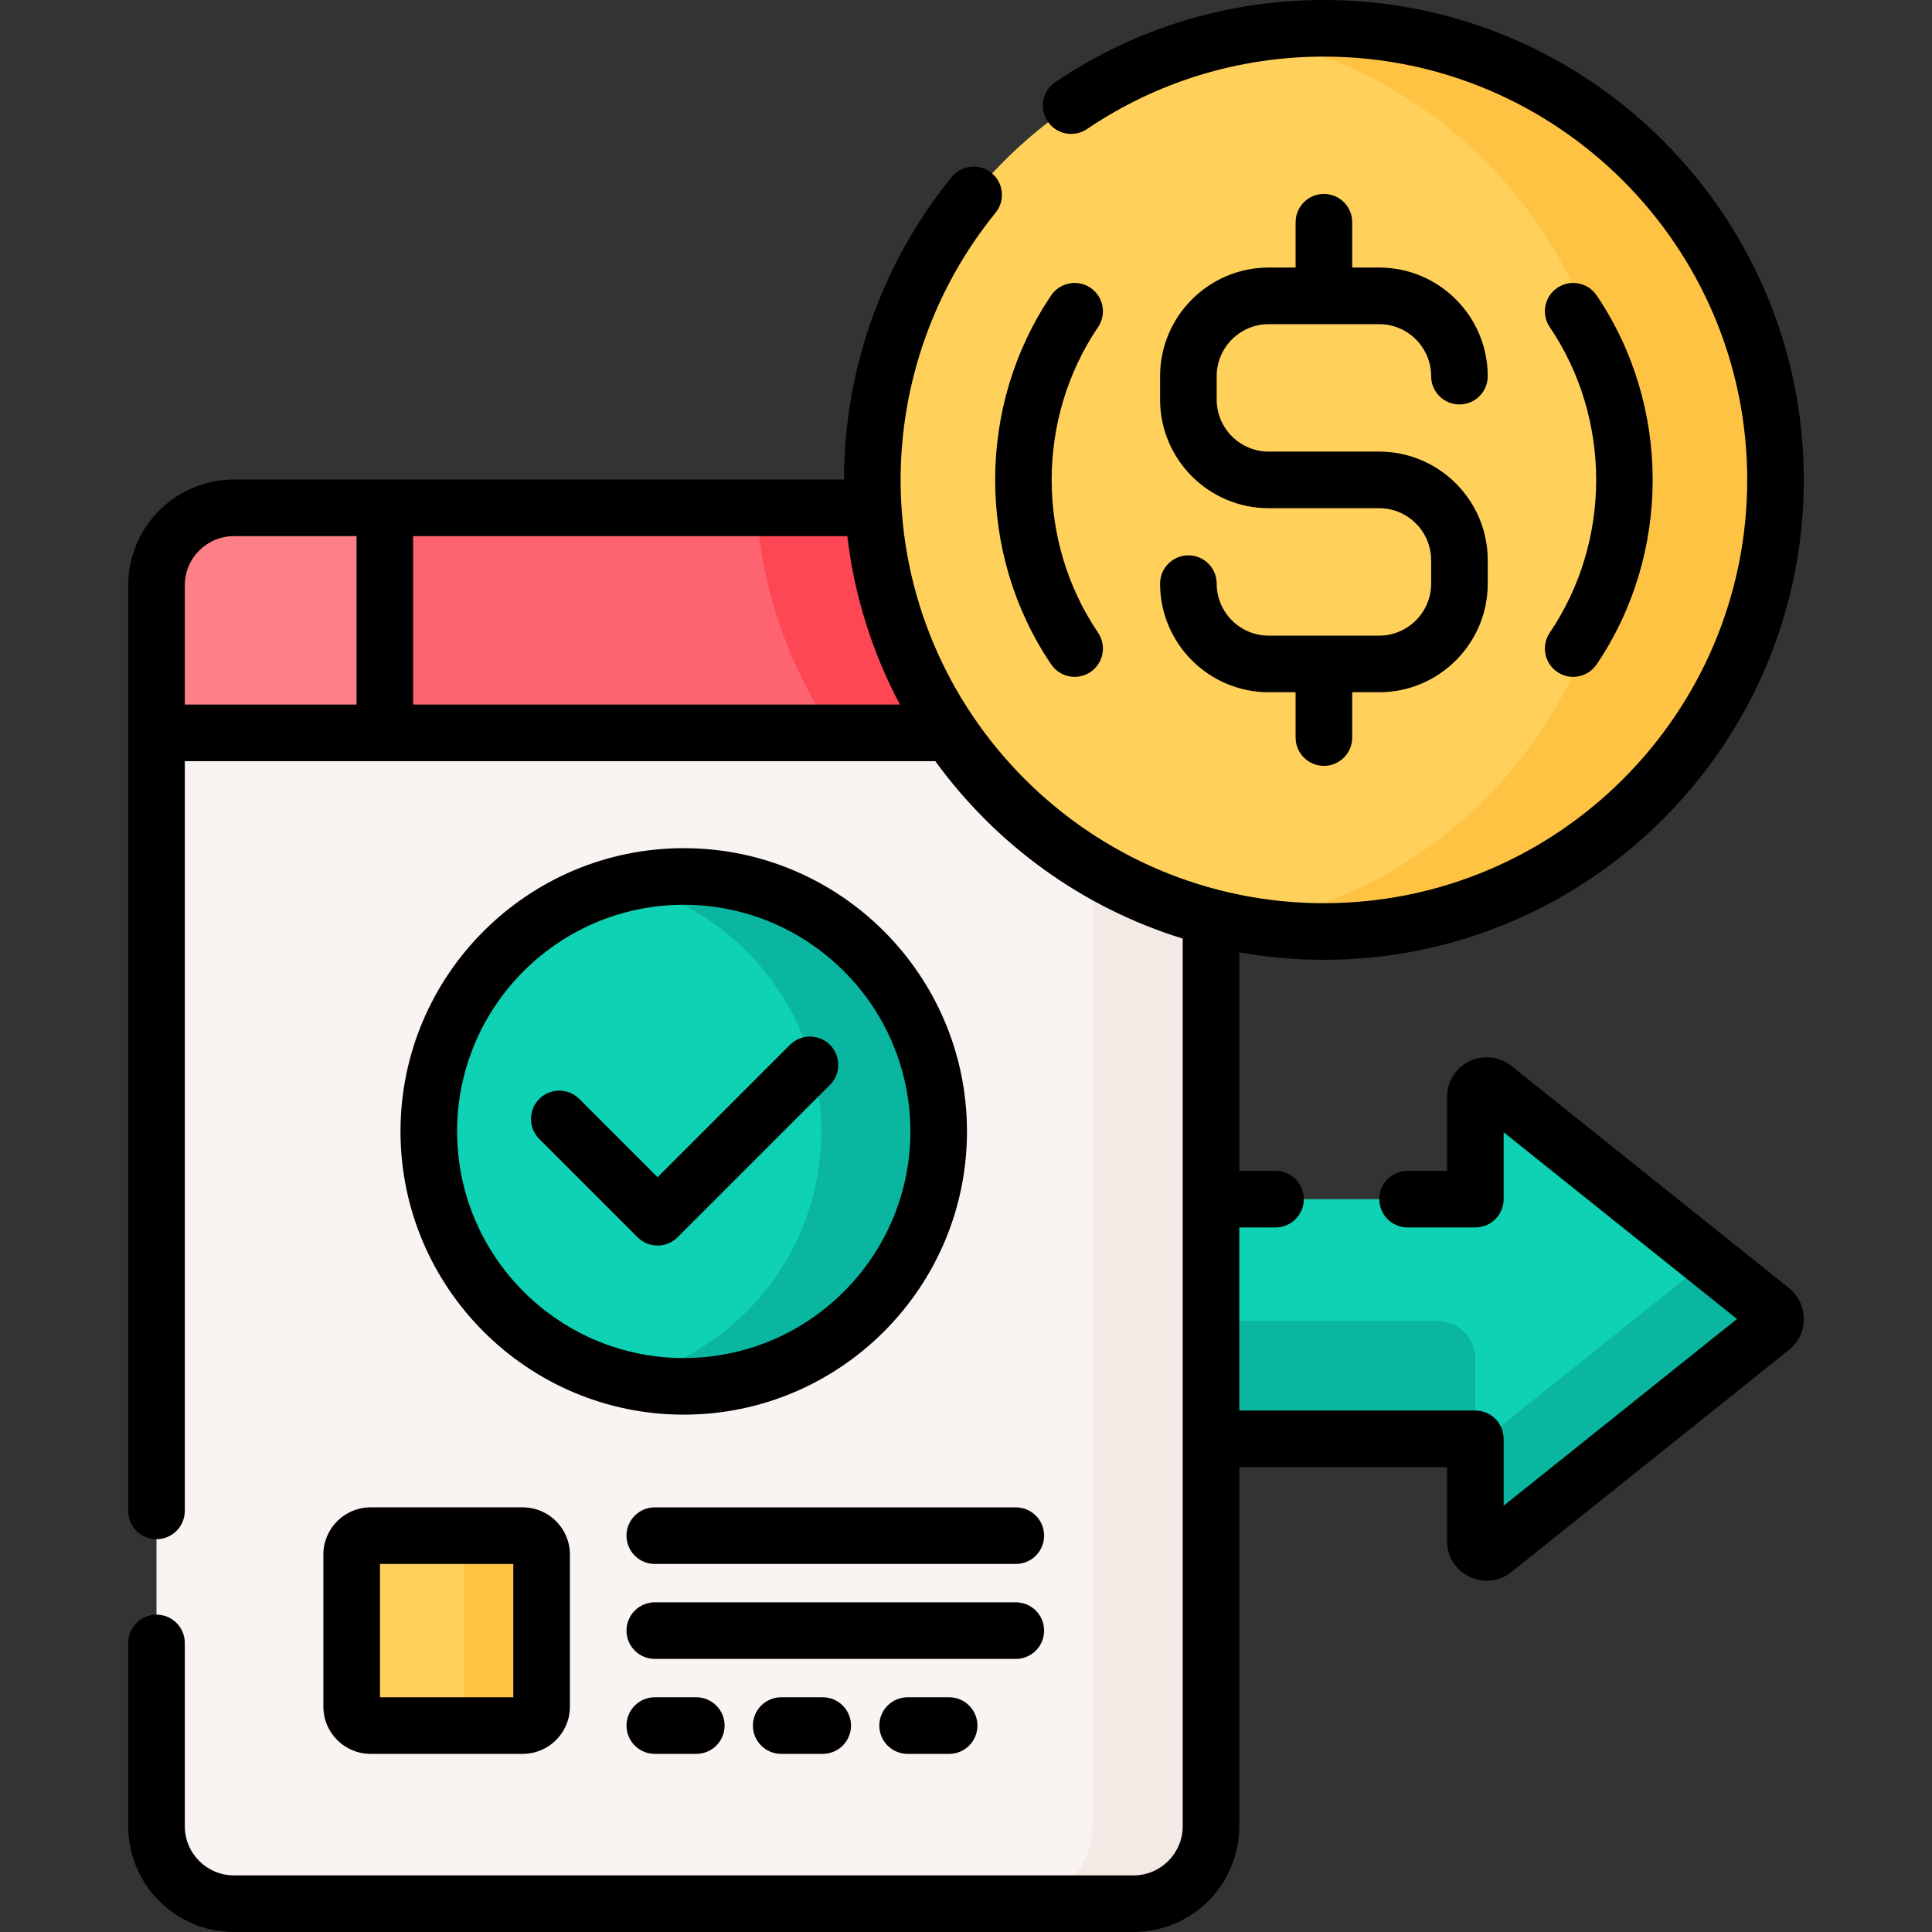
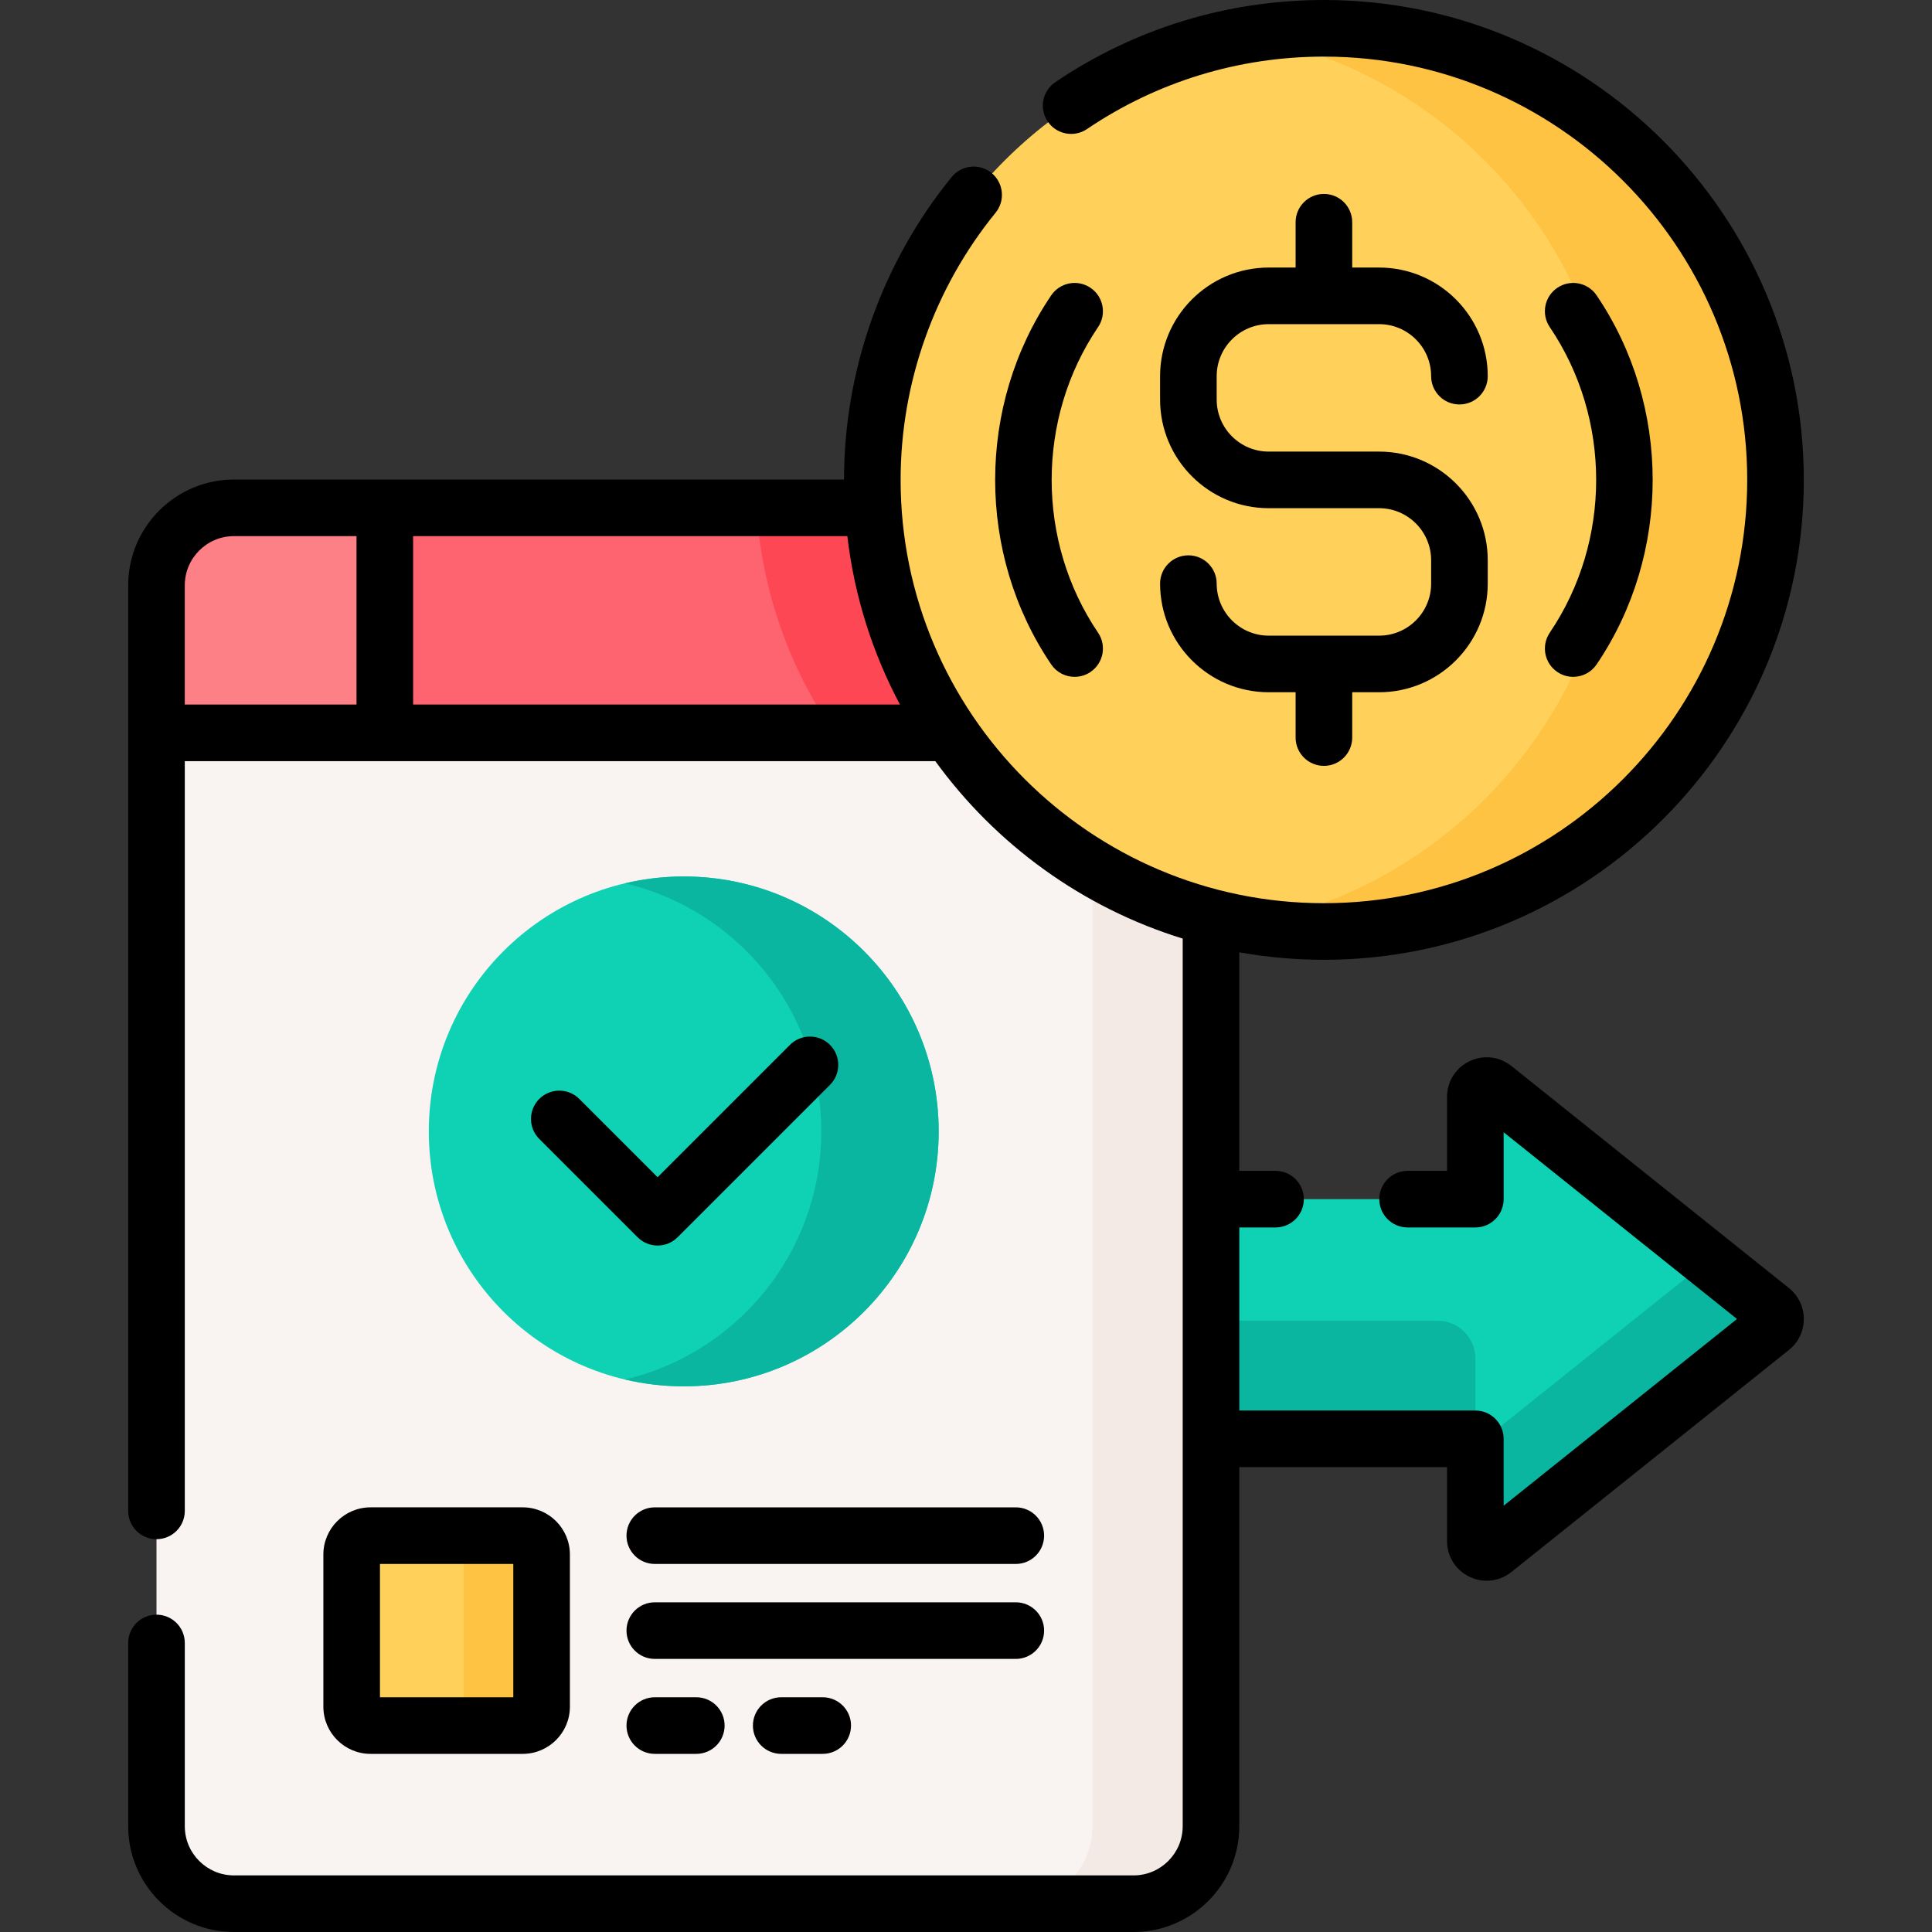
<svg xmlns="http://www.w3.org/2000/svg" id="Capa_1" enable-background="new 0 0 512 512" height="512" viewBox="0 0 512 512" width="512">
  <rect x="0" y="0" width="512" height="512" fill="#333333" stroke="none" />
  <g>
    <g>
      <path d="m469.403 347.205-73.548-58.849c-1.964-1.572-4.874-.173-4.874 2.342v27.088h-71.054v63.522h71.054v27.088c0 2.516 2.91 3.914 4.874 2.342l73.548-58.849c1.501-1.2 1.501-3.483 0-4.684z" fill="#0ed2b3" />
    </g>
    <g>
      <g>
        <path d="m380.98 350.018h-61.054v31.29h71.054v-21.29c0-5.523-4.477-10-10-10z" fill="#0ab69f" />
      </g>
      <g>
        <path d="m469.403 347.205-16.625-13.303-61.797 49.447v25.048c0 2.516 2.91 3.914 4.874 2.342l73.548-58.849c1.501-1.201 1.501-3.484 0-4.685z" fill="#0ab69f" />
      </g>
    </g>
    <g>
      <g>
        <path d="m252.043 192.84h-210.571v291.13c0 11.338 9.191 20.53 20.529 20.53h238.395c11.338 0 20.529-9.191 20.529-20.53v-241.939c-28.544-7.442-52.934-25.272-68.882-49.191z" fill="#f9f3f1" />
      </g>
      <g>
        <g>
          <path d="m289.528 228.739v255.231c0 11.338-9.191 20.53-20.529 20.53h31.397c11.338 0 20.529-9.191 20.529-20.53v-241.939c-11.191-2.918-21.74-7.439-31.397-13.292z" fill="#f3eae6" />
        </g>
      </g>
      <g>
        <path d="m232.41 134.582h-170.409c-11.338 0-20.529 9.191-20.529 20.53v39.098h211.498c-11.8-17.177-19.197-37.598-20.56-59.628z" fill="#fe646f" />
      </g>
      <g>
        <path d="m232.41 134.582h-31.938c1.363 22.03 8.76 42.451 20.56 59.627h31.938c-11.8-17.176-19.197-37.597-20.56-59.627z" fill="#fd4755" />
      </g>
      <g>
        <path d="m62.001 134.582c-11.338 0-20.529 9.191-20.529 20.53v39.098h60.51v-59.627h-39.981z" fill="#fd8087" />
      </g>
      <g>
        <path d="m143.53 452.294v-40.332c0-2.761-2.239-5-5-5h-40.332c-2.761 0-5 2.239-5 5v40.332c0 2.761 2.239 5 5 5h40.332c2.761 0 5-2.239 5-5z" fill="#ffd15b" />
      </g>
      <g>
        <path d="m138.53 406.962h-20.669c2.761 0 5 2.239 5 5v40.332c0 2.761-2.239 5-5 5h20.669c2.761 0 5-2.239 5-5v-40.332c0-2.762-2.238-5-5-5z" fill="#ffc344" />
      </g>
      <g>
        <g>
          <circle cx="181.199" cy="299.835" fill="#0ed2b3" r="67.56" />
        </g>
        <g>
          <path d="m181.199 232.275c-5.356 0-10.559.642-15.555 1.82 29.811 7.028 52.005 33.784 52.005 65.74s-22.195 58.712-52.005 65.74c4.996 1.178 10.199 1.82 15.555 1.82 37.312 0 67.56-30.248 67.56-67.56s-30.248-67.56-67.56-67.56z" fill="#0ab69f" />
        </g>
      </g>
    </g>
    <g>
      <g>
        <g>
          <ellipse cx="350.85" cy="127.178" fill="#ffd15b" rx="119.678" ry="119.678" transform="matrix(.707 -.707 .707 .707 12.834 285.338)" />
        </g>
        <path d="m350.85 7.5c-7.165 0-14.182.632-21 1.839 38.279 6.776 70.27 31.749 86.727 65.659 2.517-.111 5.031 1.04 6.548 3.28 19.802 29.249 19.802 68.552-.001 97.8-1.449 2.142-3.812 3.296-6.217 3.296-.109 0-.217-.019-.326-.024-16.455 33.915-48.448 58.892-86.731 65.668 6.818 1.207 13.835 1.839 21 1.839 66.096 0 119.678-53.582 119.678-119.678s-53.581-119.679-119.678-119.679z" fill="#ffc344" />
      </g>
    </g>
    <g>
      <path d="m85.697 411.962v40.332c0 6.893 5.607 12.5 12.5 12.5h40.333c6.893 0 12.5-5.607 12.5-12.5v-40.332c0-6.893-5.607-12.5-12.5-12.5h-40.333c-6.892 0-12.5 5.607-12.5 12.5zm15 2.5h35.333v35.332h-35.333z" />
      <path d="m173.528 449.794c-4.143 0-7.5 3.357-7.5 7.5s3.357 7.5 7.5 7.5h11c4.143 0 7.5-3.357 7.5-7.5s-3.357-7.5-7.5-7.5z" />
      <path d="m207.028 449.794c-4.143 0-7.5 3.357-7.5 7.5s3.357 7.5 7.5 7.5h11c4.143 0 7.5-3.357 7.5-7.5s-3.357-7.5-7.5-7.5z" />
-       <path d="m240.528 449.794c-4.143 0-7.5 3.357-7.5 7.5s3.357 7.5 7.5 7.5h11c4.143 0 7.5-3.357 7.5-7.5s-3.357-7.5-7.5-7.5z" />
      <path d="m276.699 432.128c0-4.143-3.357-7.5-7.5-7.5h-95.671c-4.143 0-7.5 3.357-7.5 7.5s3.357 7.5 7.5 7.5h95.671c4.143 0 7.5-3.357 7.5-7.5z" />
      <path d="m269.199 399.462h-95.671c-4.143 0-7.5 3.357-7.5 7.5s3.357 7.5 7.5 7.5h95.671c4.143 0 7.5-3.357 7.5-7.5s-3.357-7.5-7.5-7.5z" />
-       <path d="m181.198 224.775c-41.388 0-75.06 33.672-75.06 75.06 0 41.389 33.672 75.061 75.06 75.061 41.389 0 75.061-33.672 75.061-75.061 0-41.388-33.672-75.06-75.061-75.06zm0 135.121c-33.117 0-60.06-26.943-60.06-60.061s26.942-60.06 60.06-60.06 60.061 26.942 60.061 60.06-26.944 60.061-60.061 60.061z" />
      <path d="m209.341 276.899-35.073 35.074-20.748-20.747c-2.928-2.928-7.677-2.929-10.606.001-2.929 2.929-2.929 7.678.001 10.606l26.051 26.05c1.464 1.464 3.384 2.196 5.303 2.196s3.839-.732 5.304-2.196l40.377-40.377c2.929-2.93 2.929-7.678 0-10.607-2.931-2.927-7.679-2.927-10.609 0z" />
      <path d="m474.088 341.349-73.548-58.85c-3.18-2.545-7.438-3.031-11.107-1.265-3.672 1.765-5.952 5.391-5.952 9.464v19.588h-10.452c-4.143 0-7.5 3.357-7.5 7.5s3.357 7.5 7.5 7.5h17.952c4.143 0 7.5-3.357 7.5-7.5v-17.724l61.845 49.484-61.845 49.485v-17.724c0-4.143-3.357-7.5-7.5-7.5h-62.555v-48.522h9.603c4.143 0 7.5-3.357 7.5-7.5s-3.357-7.5-7.5-7.5h-9.603v-57.911c7.281 1.301 14.775 1.98 22.425 1.98 70.126 0 127.178-57.052 127.178-127.178s-57.052-127.176-127.178-127.176c-25.518 0-50.135 7.53-71.189 21.777-3.431 2.321-4.33 6.984-2.009 10.415 2.321 3.43 6.984 4.329 10.415 2.009 18.563-12.561 40.273-19.201 62.783-19.201 61.855 0 112.178 50.322 112.178 112.178s-50.322 112.178-112.178 112.178-112.179-50.322-112.179-112.178c0-25.733 8.938-50.876 25.165-70.796 2.616-3.212 2.134-7.936-1.077-10.552-3.212-2.617-7.936-2.133-10.552 1.077-18.382 22.564-28.513 51.033-28.535 80.175h-161.672c-15.455 0-28.029 12.574-28.029 28.029v245.291c0 4.143 3.357 7.5 7.5 7.5s7.5-3.357 7.5-7.5v-198.693h198.895c16.014 22.066 38.932 38.81 65.559 47.024v235.237c0 7.185-5.845 13.03-13.029 13.03h-238.396c-7.185 0-13.029-5.846-13.029-13.03v-48.567c0-4.143-3.357-7.5-7.5-7.5s-7.5 3.357-7.5 7.5v48.567c0 15.456 12.574 28.03 28.029 28.03h238.396c15.455 0 28.029-12.574 28.029-28.03v-95.161h55.055v19.588c0 4.073 2.28 7.699 5.952 9.464 1.465.704 3.021 1.05 4.567 1.05 2.328 0 4.629-.785 6.54-2.314l73.546-58.849c2.505-2.002 3.941-4.99 3.942-8.197 0-3.208-1.435-6.197-3.94-8.202zm-379.606-154.64h-45.51v-31.598c0-7.185 5.845-13.029 13.029-13.029h32.481zm15 0v-44.627h115.068c1.872 15.959 6.708 31.023 13.945 44.627z" />
      <path d="m365.482 168.452h-29.265c-7.6 0-13.783-6.184-13.783-13.783 0-4.143-3.357-7.5-7.5-7.5s-7.5 3.357-7.5 7.5c0 15.871 12.912 28.783 28.783 28.783h7.133v12.01c0 4.143 3.357 7.5 7.5 7.5s7.5-3.357 7.5-7.5v-12.01h7.132c15.871 0 28.783-12.912 28.783-28.783v-6.208c0-15.871-12.912-28.783-28.783-28.783h-29.265c-7.6 0-13.783-6.184-13.783-13.783v-6.208c0-7.6 6.184-13.783 13.783-13.783h29.265c7.6 0 13.783 6.184 13.783 13.783 0 4.143 3.357 7.5 7.5 7.5s7.5-3.357 7.5-7.5c0-15.871-12.912-28.783-28.783-28.783h-7.132v-12.01c0-4.143-3.357-7.5-7.5-7.5s-7.5 3.357-7.5 7.5v12.01h-7.133c-15.871 0-28.783 12.912-28.783 28.783v6.208c0 15.871 12.912 28.783 28.783 28.783h29.265c7.6 0 13.783 6.184 13.783 13.783v6.208c.001 7.6-6.183 13.783-13.783 13.783z" />
      <path d="m412.709 178.082c1.289.873 2.751 1.291 4.198 1.291 2.405 0 4.768-1.154 6.217-3.296 19.803-29.248 19.803-68.551.001-97.8-2.323-3.431-6.984-4.328-10.416-2.006-3.43 2.322-4.327 6.985-2.006 10.416 16.397 24.219 16.397 56.762.001 80.979-2.322 3.431-1.425 8.094 2.005 10.416z" />
      <path d="m288.992 76.271c-3.431-2.32-8.094-1.423-10.416 2.006-19.802 29.249-19.802 68.552.001 97.8 1.449 2.142 3.812 3.296 6.217 3.296 1.447 0 2.91-.418 4.198-1.291 3.43-2.322 4.327-6.985 2.005-10.415-16.396-24.218-16.396-56.761.001-80.979 2.321-3.431 1.424-8.094-2.006-10.417z" />
    </g>
  </g>
</svg>